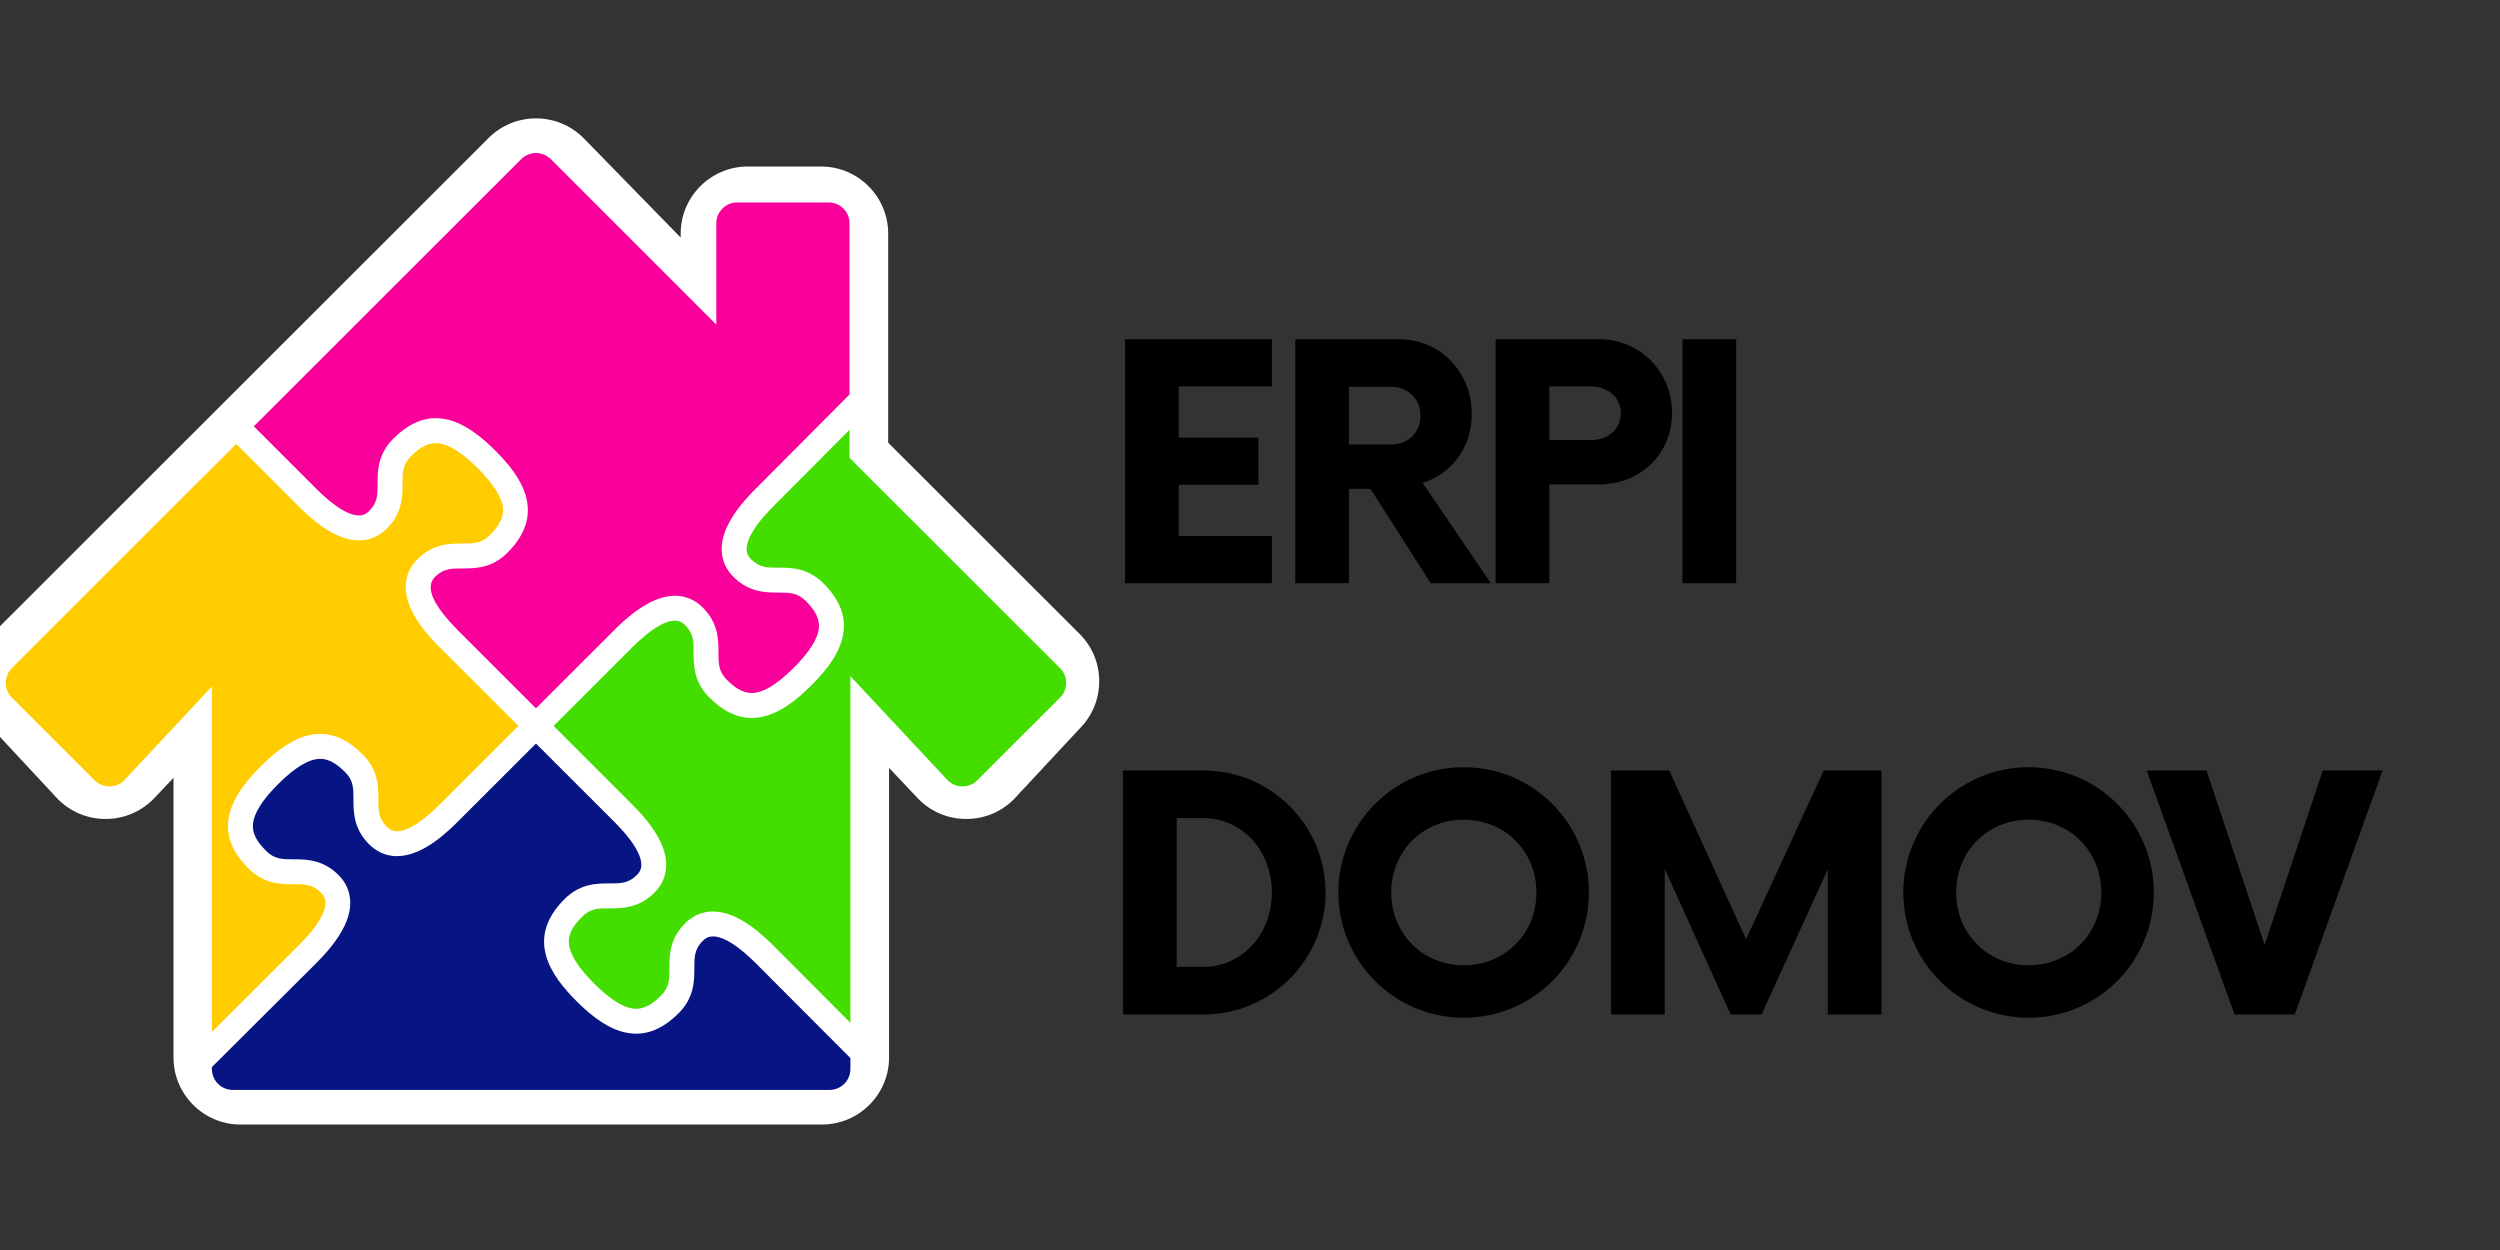
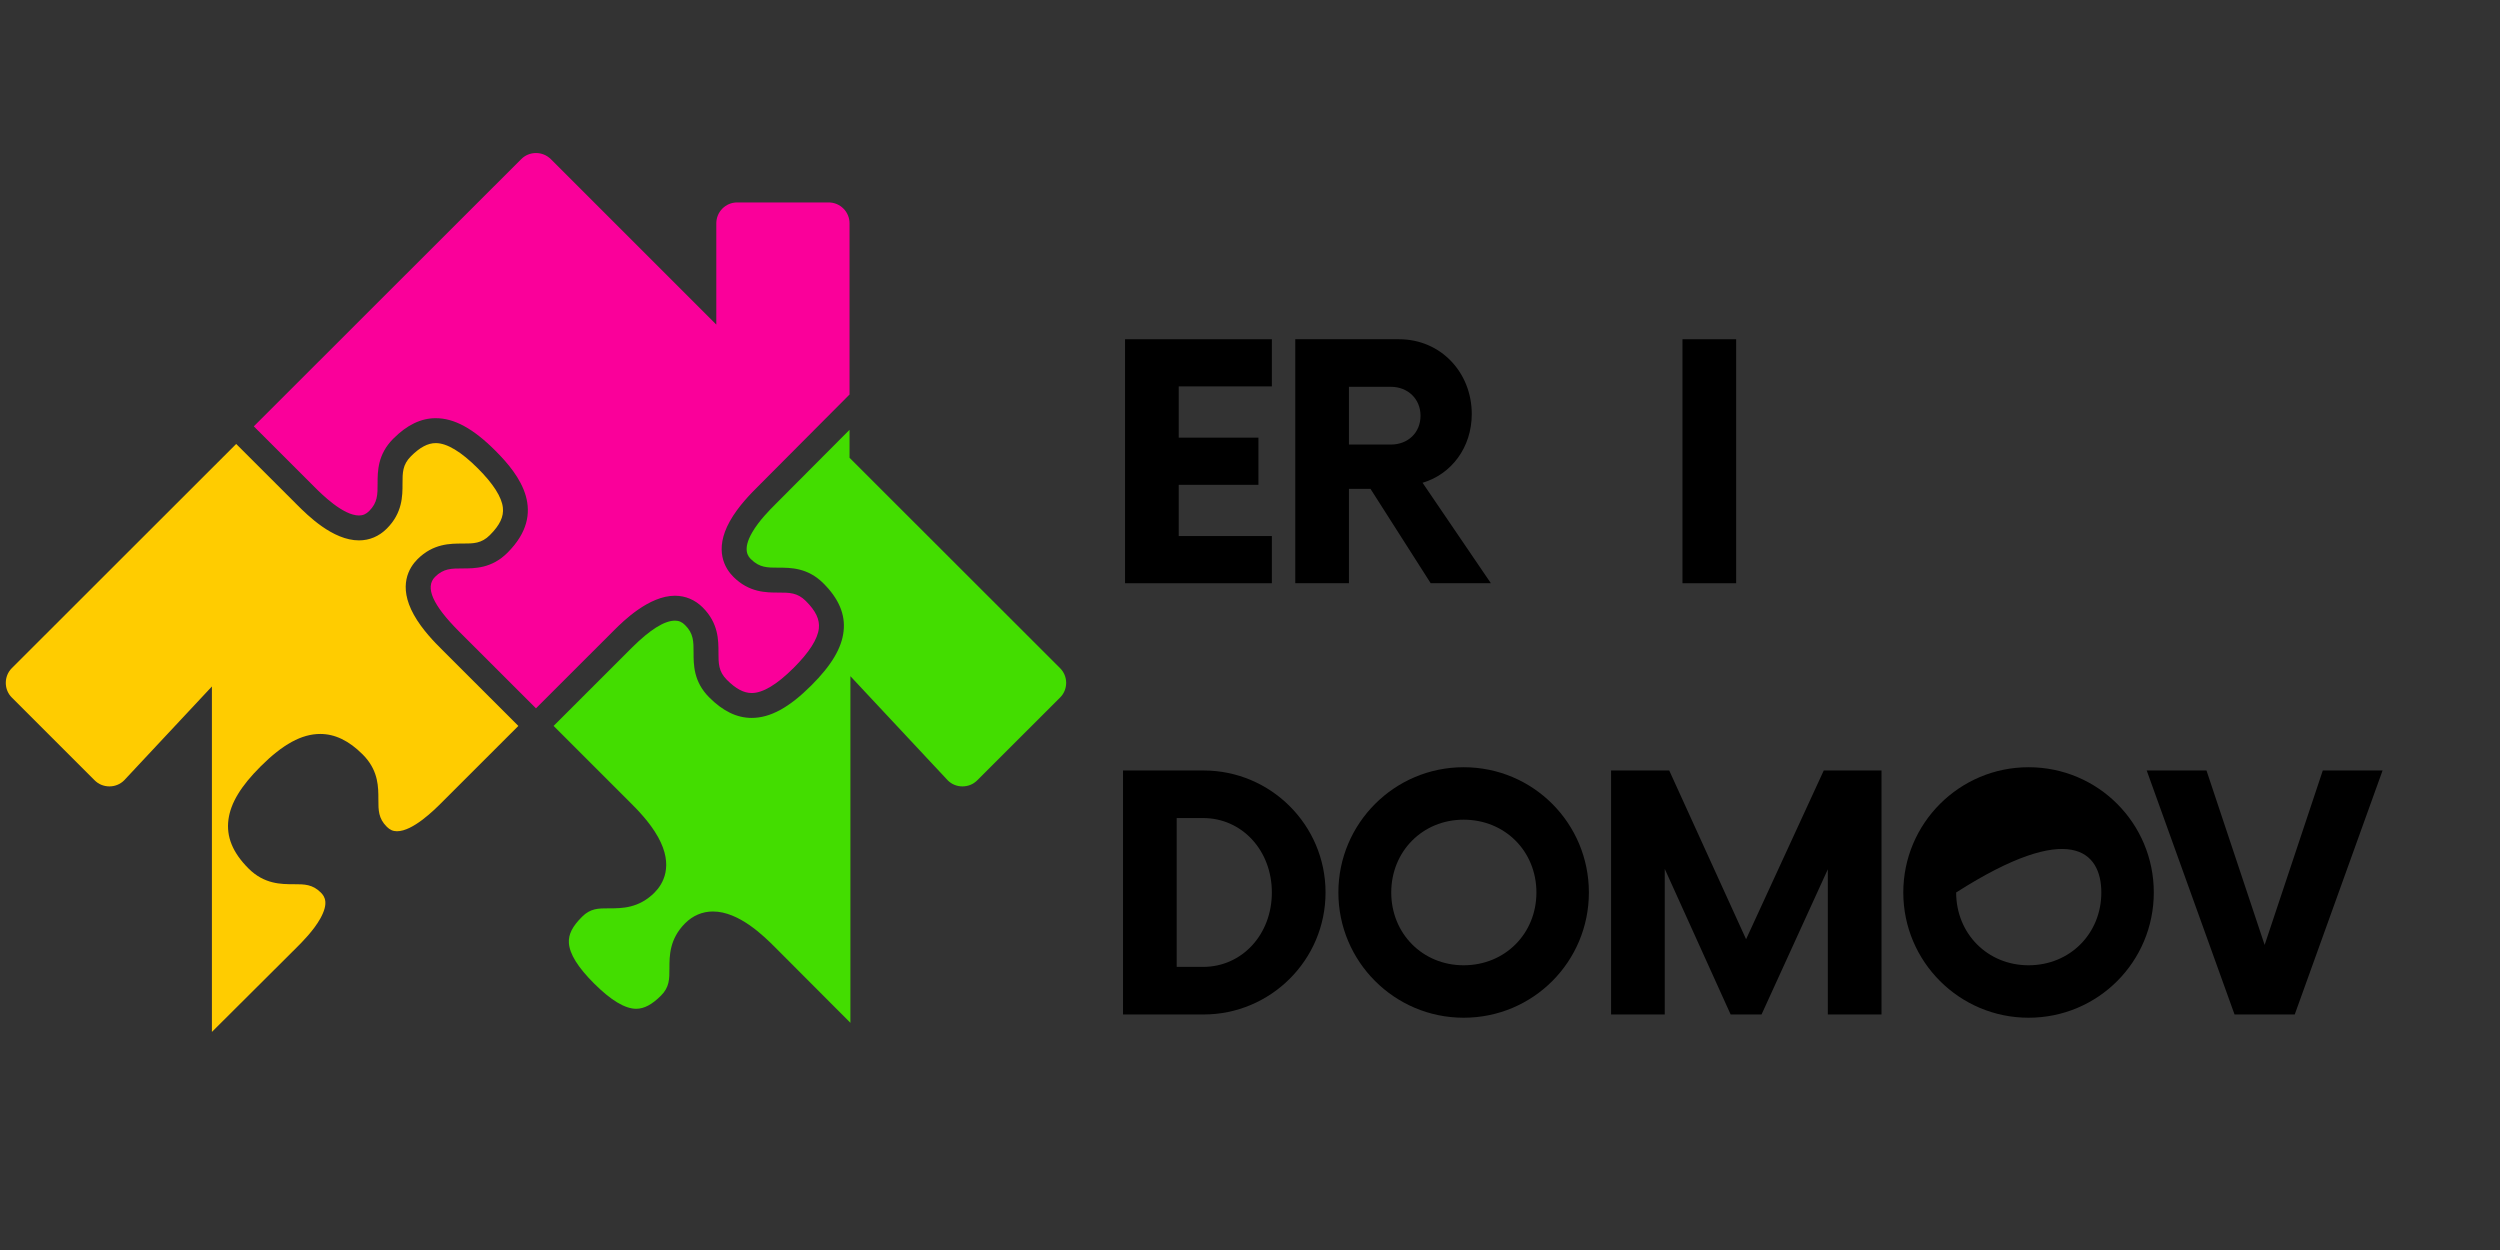
<svg xmlns="http://www.w3.org/2000/svg" width="1600" zoomAndPan="magnify" viewBox="0 0 1200 600" height="800" preserveAspectRatio="xMidYMid meet" version="1.0">
  <rect x="0" y="0" width="1200" height="600" fill="#333333" stroke="none" />
  <defs>
    <g />
    <clipPath id="id1">
      <path d="M 0 56.84 L 527.629 56.84 L 527.629 539.785 L 0 539.785 Z M 0 56.84 " clip-rule="nonzero" />
    </clipPath>
  </defs>
  <g clip-path="url(#id1)">
-     <path fill="#ffffff" d="M 394.5 539.785 L 115.484 539.785 C 97.73 539.785 83.281 525.34 83.281 507.59 L 83.281 373.34 L 73.859 383.297 L 73.562 383.605 C 67.449 389.738 59.332 393.105 50.703 393.105 C 42.078 393.105 33.988 389.77 27.93 383.715 L 27.719 383.504 L 27.516 383.281 L -3.836 349.602 C -9.785 343.57 -13.074 335.582 -13.086 327.051 C -13.102 318.434 -9.754 310.328 -3.672 304.242 L 234.512 66.234 C 240.613 60.164 248.688 56.832 257.277 56.832 C 265.812 56.832 273.871 60.137 279.965 66.129 L 280.086 66.242 L 280.199 66.371 L 326.727 114.031 L 326.727 112.125 C 326.727 94.375 341.176 79.93 358.922 79.93 L 394.121 79.93 C 411.883 79.93 426.332 94.375 426.332 112.125 L 426.332 212.484 L 518.176 304.242 C 524.27 310.301 527.629 318.406 527.625 327.051 C 527.609 335.582 524.301 343.578 518.324 349.621 L 486.992 383.281 L 486.793 383.504 L 486.582 383.715 C 480.516 389.77 472.438 393.105 463.816 393.105 C 455.164 393.105 447.074 389.758 441.027 383.68 L 440.871 383.527 L 440.723 383.371 L 426.75 368.582 L 426.75 507.59 C 426.75 525.34 412.281 539.785 394.5 539.785 " fill-opacity="1" fill-rule="nonzero" />
-   </g>
+     </g>
  <path fill="#fa009a" d="M 257.266 339.996 L 220.418 303.176 C 207.668 290.434 203.879 281.844 208.828 276.887 C 212.875 272.852 216.688 272.852 221.984 272.852 C 227.918 272.852 236.039 272.852 243.582 265.316 C 262.953 245.957 249.562 228.098 237.793 216.344 C 227.145 205.691 218.047 200.73 209.176 200.73 C 202.066 200.73 195.402 203.945 188.789 210.559 C 181.246 218.094 181.246 226.219 181.246 232.148 C 181.246 237.426 181.246 241.246 177.203 245.289 C 175.723 246.773 174.215 247.43 172.312 247.43 C 164.645 247.43 154.301 237.109 150.914 233.707 L 121.828 204.645 L 250.203 76.367 C 252.082 74.488 254.594 73.453 257.273 73.453 C 259.949 73.453 262.48 74.496 264.395 76.383 L 343.828 155.805 L 343.828 107.184 C 343.828 101.66 348.312 97.168 353.832 97.168 L 397.746 97.168 C 403.281 97.168 407.777 101.66 407.777 107.184 L 407.777 189.367 L 363.609 233.723 C 360.594 236.738 354.336 242.988 350.305 250.23 C 342.555 264.18 348.062 272.922 352.031 276.887 C 359.574 284.426 367.703 284.426 373.629 284.438 C 378.93 284.438 382.75 284.438 386.797 288.473 C 391.594 293.273 393.527 297.348 393.047 301.668 C 392.473 306.773 388.426 313.125 381 320.539 C 372.957 328.578 366.168 332.652 360.824 332.652 C 357.008 332.652 353.223 330.645 348.906 326.332 C 344.867 322.297 344.867 318.48 344.867 313.191 C 344.863 307.25 344.863 299.141 337.328 291.598 C 333.629 287.906 329.016 285.953 323.969 285.953 C 311.461 285.953 299.086 298.242 295.02 302.27 L 294.539 302.758 L 294.41 302.879 L 294.113 303.176 L 257.266 339.996 " fill-opacity="1" fill-rule="nonzero" />
  <path fill="#ffcc00" d="M 101.715 495.32 L 101.715 329.504 L 59.582 374.574 C 57.707 376.441 55.199 377.469 52.527 377.469 C 49.828 377.469 47.312 376.441 45.453 374.574 L 5.695 334.836 C 3.816 332.973 2.781 330.477 2.781 327.793 C 2.773 325.102 3.809 322.574 5.695 320.695 L 113.375 213.098 L 142.449 242.156 C 147.605 247.309 159.684 259.383 172.312 259.383 C 177.359 259.383 181.965 257.434 185.656 253.73 C 193.207 246.199 193.207 238.074 193.207 232.148 C 193.211 226.859 193.211 223.047 197.25 219.008 C 201.566 214.695 205.352 212.688 209.168 212.688 C 214.512 212.688 221.301 216.754 229.344 224.793 C 236.766 232.207 240.816 238.562 241.383 243.66 C 241.863 247.996 239.93 252.059 235.133 256.859 C 231.09 260.902 227.27 260.902 221.984 260.902 C 216.047 260.902 207.922 260.902 200.375 268.438 C 196.406 272.414 190.891 281.152 198.656 295.105 C 202.695 302.371 208.957 308.629 211.969 311.625 L 248.809 348.449 L 211.969 385.27 C 208.559 388.668 198.23 399 190.555 399 C 188.652 399 187.145 398.336 185.656 396.848 C 181.625 392.812 181.621 388.992 181.621 383.707 C 181.621 377.859 181.613 370.602 175.355 363.484 C 174.945 363.023 174.523 362.566 174.078 362.125 C 167.465 355.516 160.793 352.297 153.699 352.297 C 144.824 352.297 135.727 357.258 125.074 367.91 C 115.621 377.355 110.715 385.445 109.66 393.367 C 108.551 401.605 111.695 409.301 119.285 416.871 C 126.82 424.414 134.949 424.414 140.883 424.422 C 146.172 424.422 149.992 424.422 154.035 428.461 C 156.02 430.441 157.785 433.648 153.762 440.875 C 150.547 446.652 145.074 452.113 142.449 454.742 L 101.715 495.32 " fill-opacity="1" fill-rule="nonzero" />
-   <path fill="#071483" d="M 111.723 523.164 C 106.203 523.164 101.715 518.676 101.715 513.152 L 101.715 512.191 L 150.898 463.207 C 153.938 460.156 160.199 453.906 164.215 446.664 C 171.973 432.723 166.461 423.973 162.484 420.008 C 154.949 412.477 146.828 412.477 140.895 412.469 C 135.598 412.469 131.777 412.469 127.738 408.426 C 123.039 403.738 121.152 399.973 121.414 395.828 C 121.762 390.527 125.719 384.16 133.531 376.355 C 141.566 368.324 148.355 364.246 153.699 364.246 C 157.512 364.246 161.301 366.25 165.617 370.574 C 165.879 370.832 166.125 371.09 166.375 371.371 C 169.66 375.109 169.66 378.727 169.66 383.707 C 169.66 389.645 169.66 397.77 177.203 405.297 C 180.902 408.996 185.516 410.949 190.555 410.949 C 203.188 410.949 215.27 398.871 220.418 393.719 L 257.266 356.906 L 294.113 393.719 C 296.746 396.363 302.211 401.816 305.422 407.602 C 309.441 414.828 307.68 418.027 305.699 420.008 C 301.656 424.043 297.832 424.043 292.551 424.043 C 286.613 424.043 278.484 424.043 270.941 431.586 C 251.582 450.938 264.969 468.805 276.723 480.559 C 287.391 491.203 296.488 496.164 305.363 496.164 C 312.465 496.164 319.125 492.953 325.734 486.359 C 333.273 478.809 333.281 470.684 333.281 464.754 C 333.281 459.469 333.281 455.648 337.328 451.613 C 338.809 450.125 340.324 449.465 342.219 449.465 C 349.887 449.465 360.223 459.793 363.617 463.188 L 408.195 507.879 L 408.195 513.152 C 408.195 518.676 403.691 523.164 398.145 523.164 L 111.723 523.164 " fill-opacity="1" fill-rule="nonzero" />
  <path fill="#43dd00" d="M 408.195 490.949 L 372.086 454.75 C 366.926 449.594 354.844 437.512 342.219 437.512 C 337.18 437.512 332.566 439.469 328.867 443.164 C 321.332 450.703 321.324 458.828 321.324 464.746 C 321.324 470.039 321.324 473.859 317.273 477.895 C 312.969 482.207 309.168 484.215 305.355 484.215 C 300.012 484.215 293.234 480.141 285.184 472.102 C 277.375 464.301 273.418 457.934 273.07 452.629 C 272.809 448.496 274.703 444.719 279.395 440.035 C 283.434 436 287.152 436 292.293 436 L 292.551 436 C 298.484 436 306.605 436 314.152 428.461 C 318.125 424.48 323.629 415.742 315.879 401.797 C 311.84 394.531 305.578 388.277 302.566 385.27 L 265.727 348.445 L 302.566 311.633 L 302.84 311.355 L 303.453 310.746 C 312.039 302.23 318.938 297.91 323.969 297.91 C 325.875 297.91 327.379 298.566 328.859 300.055 C 332.91 304.09 332.91 307.906 332.91 313.188 C 332.91 319.121 332.91 327.246 340.457 334.781 C 347.066 341.395 353.723 344.598 360.824 344.598 C 369.703 344.598 378.801 339.645 389.453 328.996 C 399.113 319.344 404.031 311.086 404.922 303 C 405.824 294.941 402.664 287.434 395.25 280.02 C 387.703 272.48 379.574 272.48 373.648 272.48 C 368.359 272.48 364.535 272.48 360.492 268.438 C 359.297 267.25 356.129 264.078 361.062 255.535 C 364.301 249.93 369.551 244.688 372.078 242.156 L 407.777 206.312 L 407.777 219.742 L 508.82 320.695 C 510.715 322.582 511.758 325.102 511.758 327.793 C 511.742 330.465 510.715 332.973 508.828 334.836 L 469.051 374.574 C 467.191 376.441 464.68 377.469 461.98 377.469 C 459.309 377.469 456.82 376.457 454.969 374.617 L 408.195 324.57 L 408.195 490.949 " fill-opacity="1" fill-rule="nonzero" />
  <g fill="#000000" fill-opacity="1">
    <g transform="translate(527.533, 279.948)">
      <g>
        <path d="M 82.957 -94.477 L 82.957 -117.117 L 12.492 -117.117 L 12.492 0 L 82.957 0 L 82.957 -22.645 L 38.258 -22.645 L 38.258 -47.238 L 76.516 -47.238 L 76.516 -69.879 L 38.258 -69.879 L 38.258 -94.477 Z M 82.957 -94.477 " />
      </g>
    </g>
  </g>
  <g fill="#000000" fill-opacity="1">
    <g transform="translate(610.215, 279.948)">
      <g>
        <path d="M 72.613 -48.215 C 86.473 -52.312 96.23 -65.195 96.23 -81.203 C 96.23 -101.113 81.398 -117.117 61.293 -117.117 L 11.516 -117.117 L 11.516 0 L 37.281 0 L 37.281 -45.285 L 47.629 -45.285 L 76.516 0 L 105.406 0 Z M 57.387 -66.562 L 37.281 -66.562 L 37.281 -94.281 L 57.387 -94.281 C 65.586 -94.281 71.637 -88.426 71.637 -80.422 C 71.637 -72.223 65.586 -66.562 57.387 -66.562 Z M 57.387 -66.562 " />
      </g>
    </g>
  </g>
  <g fill="#000000" fill-opacity="1">
    <g transform="translate(706.365, 279.948)">
      <g>
-         <path d="M 61.293 -117.117 L 11.516 -117.117 L 11.516 0 L 37.281 0 L 37.281 -47.434 L 61.293 -47.434 C 81.008 -47.434 96.23 -62.074 96.23 -81.789 C 96.23 -101.309 81.008 -117.117 61.293 -117.117 Z M 57.191 -68.711 L 37.281 -68.711 L 37.281 -94.477 L 57.191 -94.477 C 65.391 -94.477 71.637 -89.203 71.637 -81.594 C 71.637 -73.785 65.391 -68.711 57.191 -68.711 Z M 57.191 -68.711 " />
-       </g>
+         </g>
    </g>
  </g>
  <g fill="#000000" fill-opacity="1">
    <g transform="translate(795.098, 279.948)">
      <g>
        <path d="M 12.492 0 L 38.258 0 L 38.258 -117.117 L 12.492 -117.117 Z M 12.492 0 " />
      </g>
    </g>
  </g>
  <g fill="#000000" fill-opacity="1">
    <g transform="translate(527.533, 486.948)">
      <g>
        <path d="M 11.516 0 L 50.164 0 C 82.375 0 108.727 -26.156 108.727 -58.559 C 108.727 -90.961 82.375 -117.117 50.164 -117.117 L 11.516 -117.117 Z M 37.281 -22.84 L 37.281 -94.281 L 49.969 -94.281 C 68.516 -94.281 82.957 -78.859 82.957 -58.559 C 82.957 -38.258 68.516 -22.84 49.969 -22.84 Z M 37.281 -22.84 " />
      </g>
    </g>
  </g>
  <g fill="#000000" fill-opacity="1">
    <g transform="translate(635.199, 486.948)">
      <g>
        <path d="M 67.344 1.562 C 100.723 1.562 127.465 -25.375 127.465 -58.559 C 127.465 -91.742 100.723 -118.68 67.344 -118.68 C 34.16 -118.68 7.223 -91.742 7.223 -58.559 C 7.223 -25.375 34.16 1.562 67.344 1.562 Z M 67.344 -23.617 C 47.629 -23.617 32.598 -38.844 32.598 -58.559 C 32.598 -78.273 47.629 -93.5 67.344 -93.5 C 87.254 -93.5 102.281 -78.273 102.281 -58.559 C 102.281 -38.844 87.254 -23.617 67.344 -23.617 Z M 67.344 -23.617 " />
      </g>
    </g>
  </g>
  <g fill="#000000" fill-opacity="1">
    <g transform="translate(761.799, 486.948)">
      <g>
        <path d="M 113.605 -117.117 L 76.32 -36.113 L 39.43 -117.117 L 11.516 -117.117 L 11.516 0 L 37.281 0 L 37.281 -69.879 L 68.906 0 L 83.738 0 L 115.555 -69.684 L 115.555 0 L 141.324 0 L 141.324 -117.117 Z M 113.605 -117.117 " />
      </g>
    </g>
  </g>
  <g fill="#000000" fill-opacity="1">
    <g transform="translate(906.357, 486.948)">
      <g>
-         <path d="M 67.344 1.562 C 100.723 1.562 127.465 -25.375 127.465 -58.559 C 127.465 -91.742 100.723 -118.68 67.344 -118.68 C 34.16 -118.68 7.223 -91.742 7.223 -58.559 C 7.223 -25.375 34.16 1.562 67.344 1.562 Z M 67.344 -23.617 C 47.629 -23.617 32.598 -38.844 32.598 -58.559 C 32.598 -78.273 47.629 -93.5 67.344 -93.5 C 87.254 -93.5 102.281 -78.273 102.281 -58.559 C 102.281 -38.844 87.254 -23.617 67.344 -23.617 Z M 67.344 -23.617 " />
+         <path d="M 67.344 1.562 C 100.723 1.562 127.465 -25.375 127.465 -58.559 C 127.465 -91.742 100.723 -118.68 67.344 -118.68 C 34.16 -118.68 7.223 -91.742 7.223 -58.559 C 7.223 -25.375 34.16 1.562 67.344 1.562 Z M 67.344 -23.617 C 47.629 -23.617 32.598 -38.844 32.598 -58.559 C 87.254 -93.5 102.281 -78.273 102.281 -58.559 C 102.281 -38.844 87.254 -23.617 67.344 -23.617 Z M 67.344 -23.617 " />
      </g>
    </g>
  </g>
  <g fill="#000000" fill-opacity="1">
    <g transform="translate(1032.957, 486.948)">
      <g>
        <path d="M 81.984 -117.117 L 54.07 -33.379 L 26.156 -117.117 L -2.539 -117.117 L 39.625 0 L 68.516 0 L 110.676 -117.117 Z M 81.984 -117.117 " />
      </g>
    </g>
  </g>
</svg>